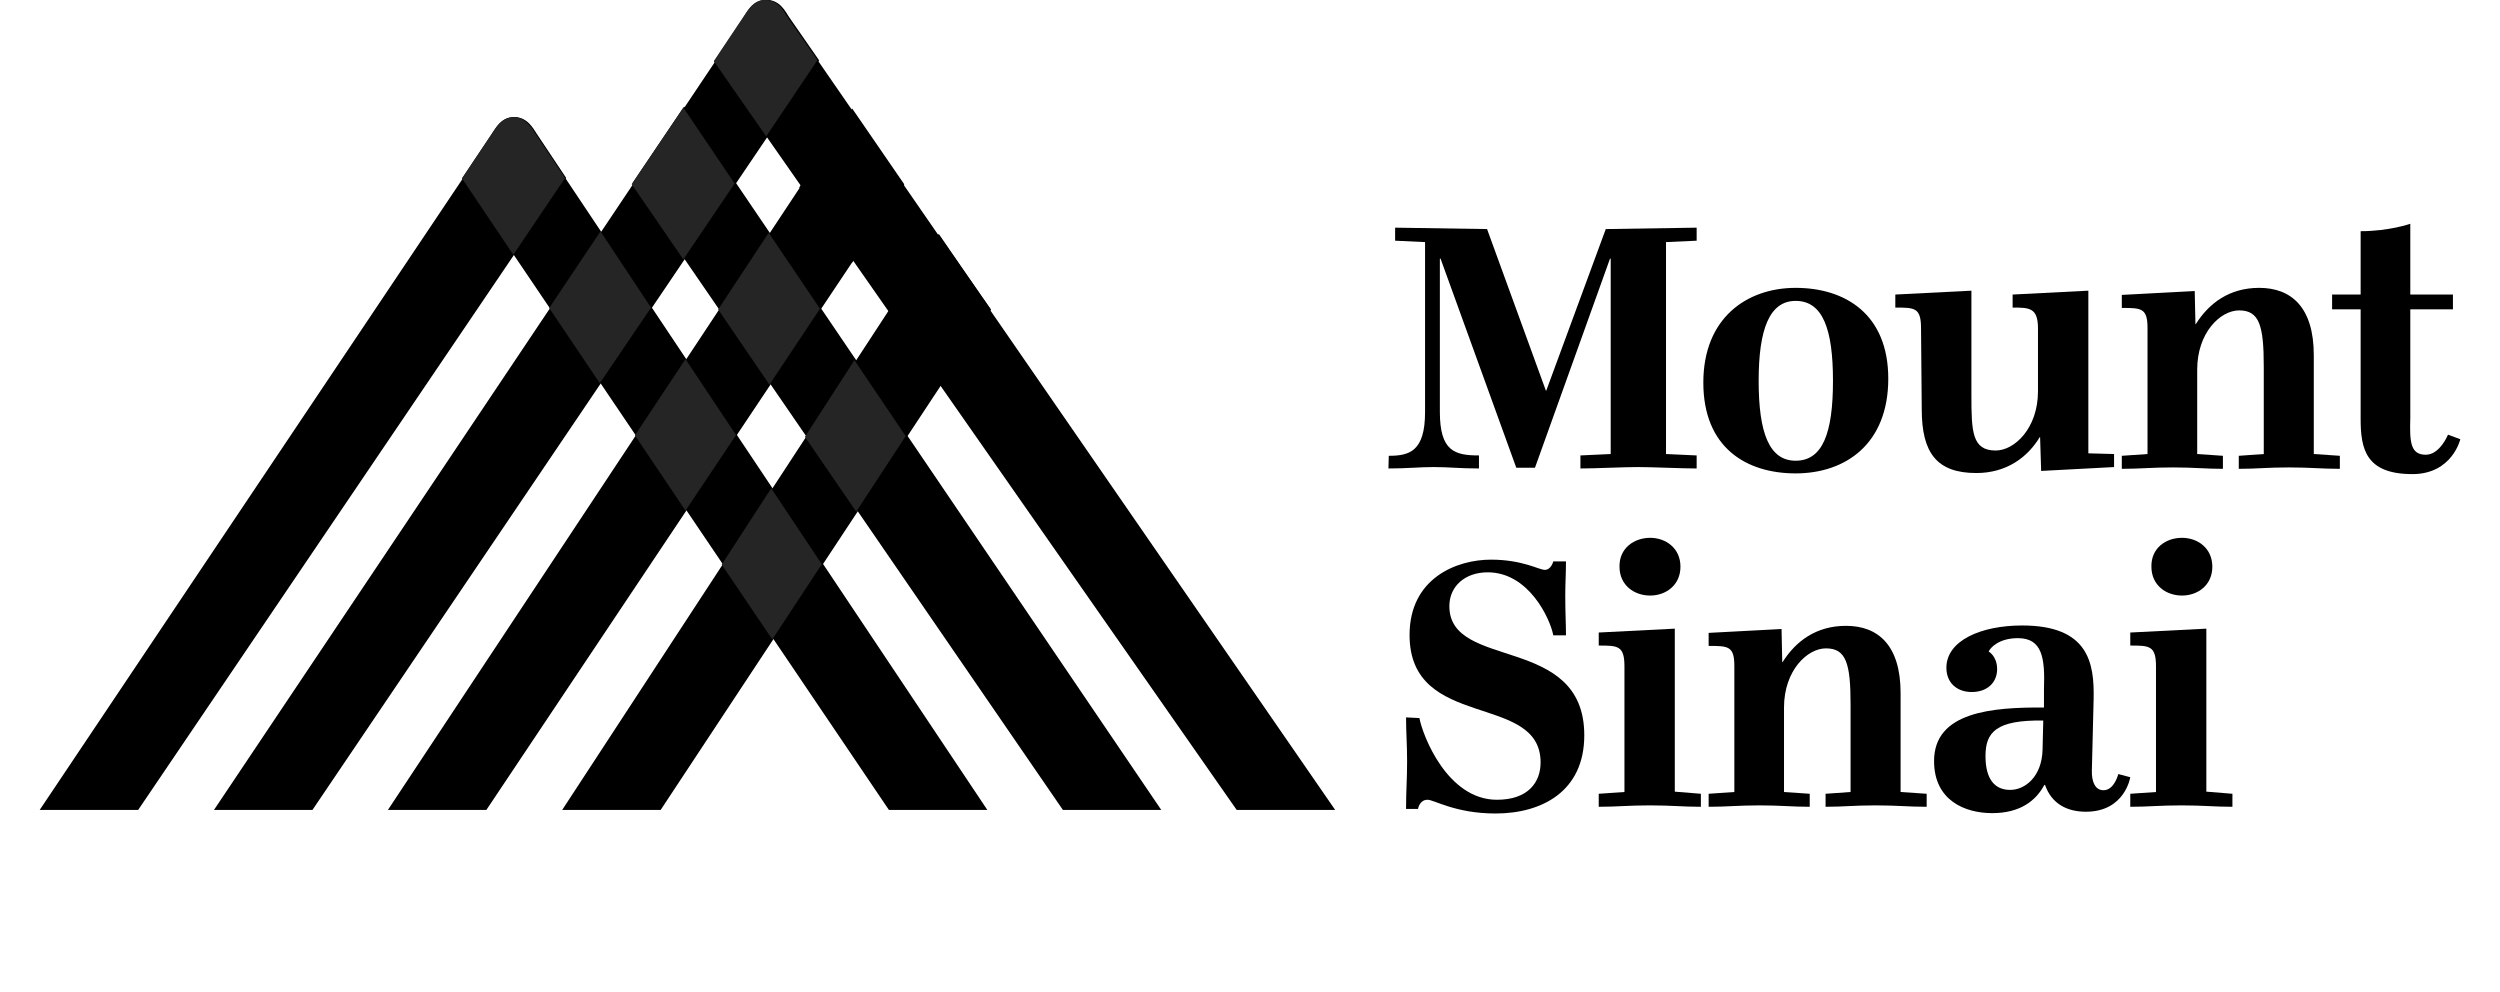
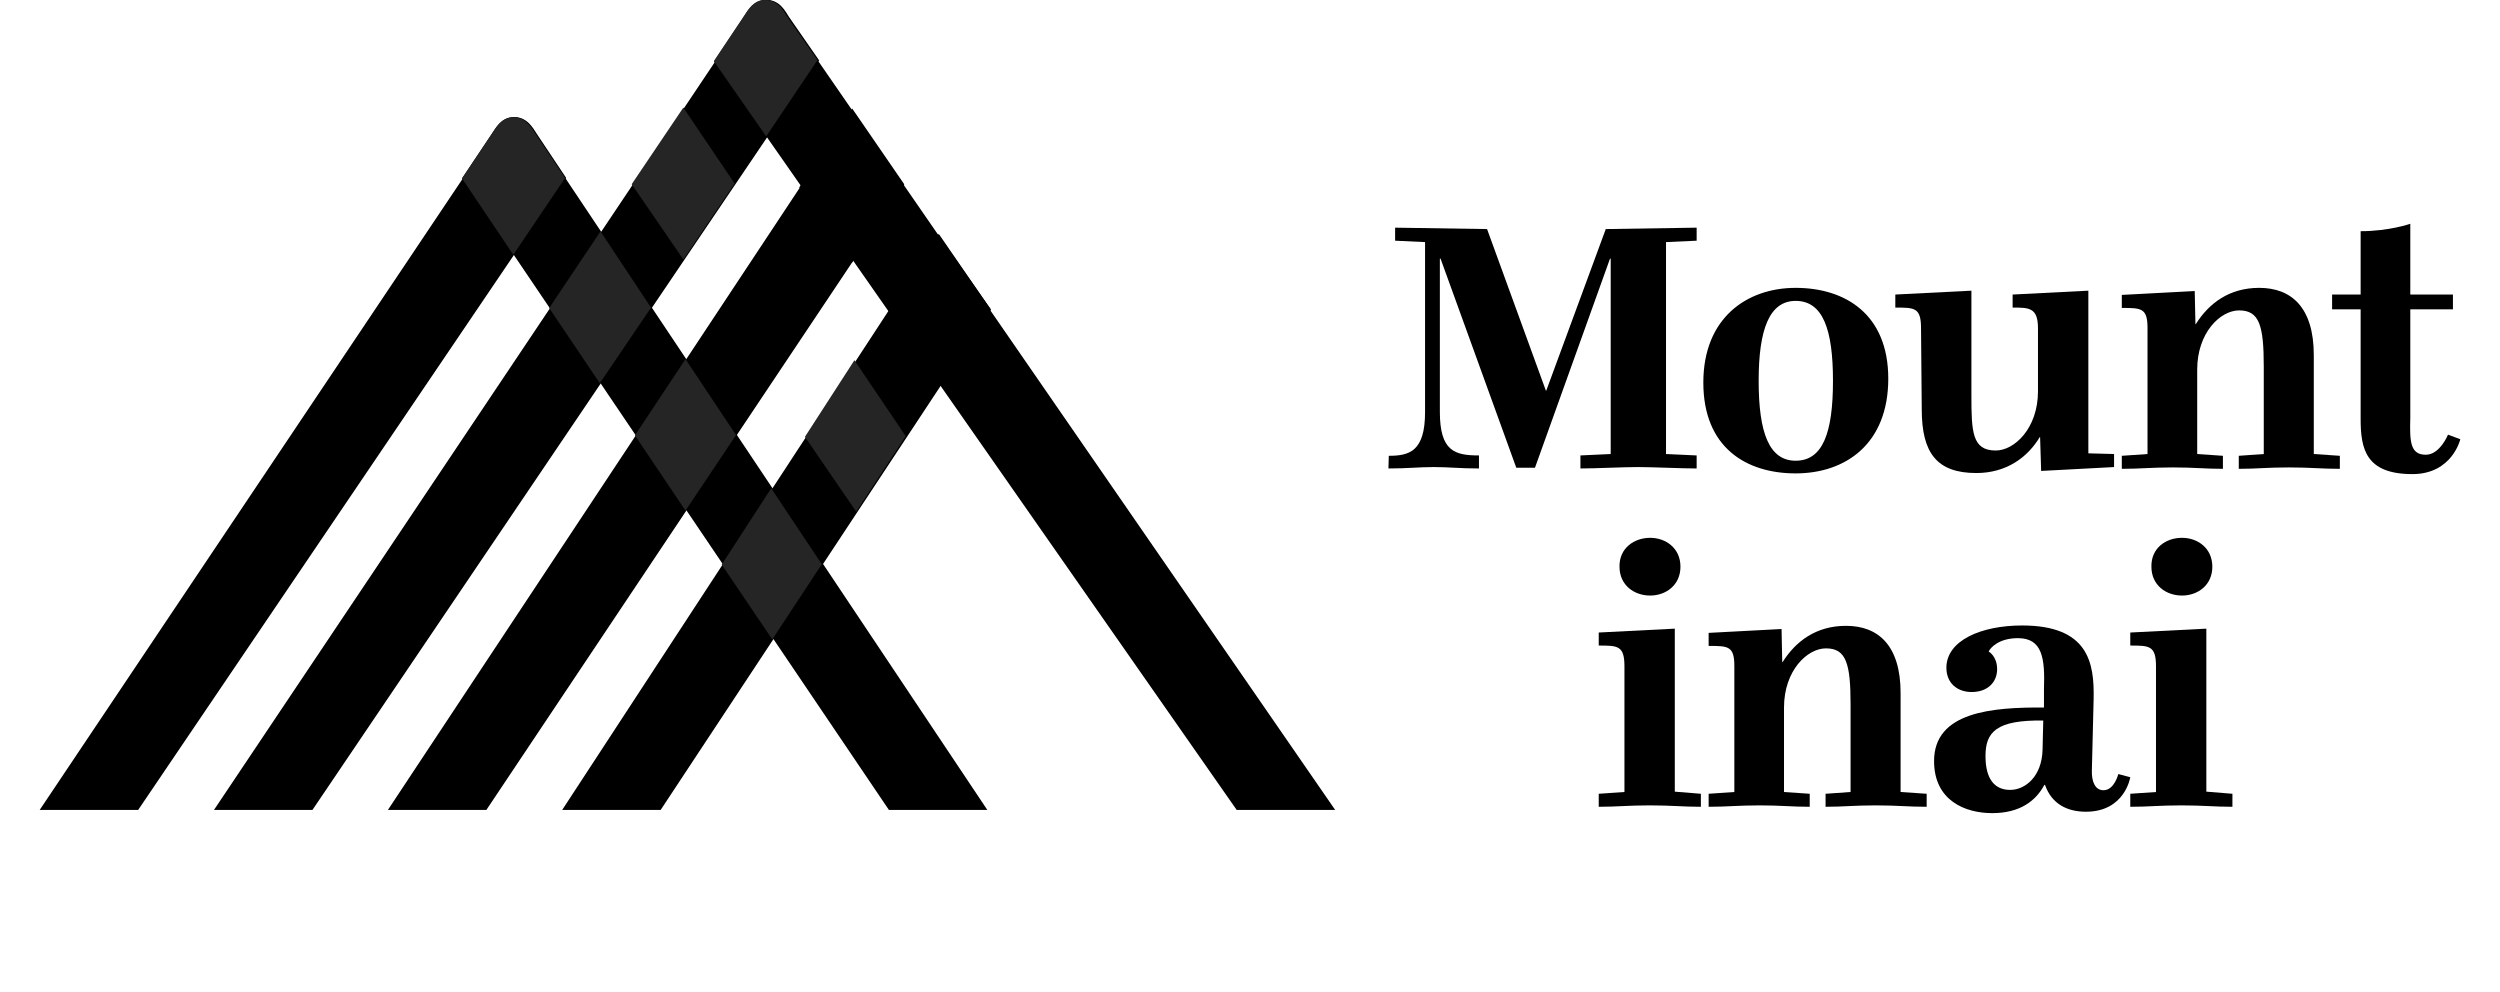
<svg xmlns="http://www.w3.org/2000/svg" width="126px" height="50px" viewBox="0 0 126 50" version="1.1">
  <title>logo-bw-mount-sinai</title>
  <g id="logo-bw-mount-sinai" stroke="none" stroke-width="1" fill="none" fill-rule="evenodd">
    <g id="Group-2" transform="translate(2, 0)" fill-rule="nonzero">
      <g id="Group" fill="#000000">
        <polygon id="Path" points="22.513 40.821 17.55 40.821 40.95 5.469 43.576 9.291" />
        <polygon id="Path" points="31.297 40.821 26.334 40.821 45.315 11.79 47.941 15.611" />
        <path d="M37.763,0.851 C37.6,0.598 37.31,0 36.658,0 C35.988,0 35.716,0.616 35.553,0.851 L35.553,0.851 L8.784,40.821 L13.747,40.821 L39.284,3.043 L37.763,0.851 Z" id="Path" />
        <path d="M25.048,6.737 L25.048,6.737 C24.885,6.484 24.577,5.904 23.944,5.904 C23.273,5.904 23.002,6.52 22.839,6.737 L22.839,6.737 L0,40.821 L4.963,40.821 L26.533,8.965 L25.048,6.737 Z" id="Path" />
      </g>
      <path d="M25,6.741 L25,6.741 C24.837,6.506 24.547,5.908 23.895,5.908 C23.225,5.908 22.953,6.524 22.79,6.741 L21.287,8.987 L42.801,40.821 L47.762,40.821 L25,6.741 Z" id="Path" fill="#000000" />
-       <path d="M37.702,0.851 L37.702,0.851 C37.539,0.598 37.249,0 36.597,0 C35.927,0 35.655,0.616 35.492,0.851 L33.988,3.097 L60.329,40.821 L65.293,40.821 L37.702,0.851 Z" id="Path" fill="#000000" />
+       <path d="M37.702,0.851 C37.539,0.598 37.249,0 36.597,0 C35.927,0 35.655,0.616 35.492,0.851 L33.988,3.097 L60.329,40.821 L65.293,40.821 L37.702,0.851 Z" id="Path" fill="#000000" />
      <polygon id="Path" fill="#000000" points="43.469 9.409 40.839 5.55 38.282 9.445 40.93 13.249" />
      <polygon id="Path" fill="#000000" points="47.941 15.594 45.293 11.817 42.754 15.612 45.402 19.336" />
-       <polygon id="Path" fill="#000000" points="51.57 40.821 56.528 40.821 32.48 5.371 29.874 9.233" />
      <g id="Group" transform="translate(21.287, 0)" fill="#252525">
        <path d="M16.395,0.852 L16.395,0.852 C16.233,0.598 15.944,0 15.293,0 C15.202,0 15.13,0.018 15.058,0.018 C14.57,0.145 14.335,0.635 14.19,0.834 L14.19,0.834 L12.834,2.865 L12.69,3.083 L15.329,6.873 L17.914,3.029 L16.395,0.852 Z" id="Path" />
        <polygon id="Path" points="11.153 5.423 8.55 9.285 11.153 13.076 13.738 9.249" />
-         <polygon id="Path" points="15.492 19.387 18.04 15.56 15.455 11.734 12.907 15.597" />
        <polygon id="Path" points="19.866 25.789 22.361 21.98 19.776 18.154 17.281 22.017" />
        <path d="M3.706,6.746 C3.543,6.511 3.236,5.912 2.603,5.912 C2.513,5.912 2.44,5.93 2.368,5.93 C1.88,6.057 1.645,6.547 1.5,6.746 L1.5,6.746 L0,8.995 L2.585,12.84 L5.188,8.977 L5.17,8.941 L3.706,6.746 L3.706,6.746 Z" id="Path" />
        <polygon id="Path" points="9.526 15.506 6.978 11.661 4.393 15.524 6.941 19.314" />
        <polygon id="Path" points="13.81 21.926 11.262 18.099 8.713 21.944 11.262 25.735" />
        <polygon id="Path" points="18.131 28.437 15.582 24.61 13.087 28.455 15.636 32.227" />
      </g>
      <g id="Group" transform="translate(67.977, 11.279)" fill="#000000">
        <path d="M0.018,11.693 C1.047,11.693 1.846,11.48 1.846,9.493 L1.846,0.923 L0.337,0.852 L0.337,0.195 L4.971,0.266 L7.936,8.41 L7.954,8.41 L10.954,0.266 L15.534,0.195 L15.534,0.852 L13.99,0.923 L13.99,11.604 L15.534,11.675 L15.534,12.332 C14.771,12.332 13.333,12.261 12.569,12.261 C11.806,12.261 10.439,12.332 9.676,12.332 L9.676,11.675 L11.202,11.604 L11.202,1.757 L11.167,1.757 L7.385,12.296 L6.444,12.296 L2.627,1.757 L2.592,1.757 L2.592,9.475 C2.592,11.462 3.338,11.675 4.563,11.675 L4.563,12.332 C3.604,12.332 3.054,12.261 2.29,12.261 C1.527,12.261 0.959,12.332 0,12.332 L0.018,11.693 Z" id="Path" />
        <path d="M22.405,7.914 C22.405,5.305 21.89,3.886 20.523,3.886 C19.209,3.886 18.659,5.305 18.659,7.914 C18.659,10.54 19.191,11.941 20.523,11.941 C21.89,11.941 22.405,10.54 22.405,7.914 Z M15.871,8.002 C15.871,4.738 18.073,3.229 20.523,3.229 C23.008,3.229 25.192,4.542 25.192,7.807 C25.192,11.09 23.044,12.58 20.523,12.58 C18.037,12.58 15.871,11.285 15.871,8.002 L15.871,8.002 Z" id="Shape" />
        <path d="M26.843,5.27 C26.843,4.223 26.524,4.223 25.547,4.223 L25.547,3.566 L29.382,3.371 L29.382,8.641 C29.382,10.486 29.417,11.427 30.607,11.427 C31.548,11.427 32.737,10.309 32.737,8.446 L32.737,5.27 C32.737,4.223 32.293,4.223 31.459,4.223 L31.459,3.566 L35.276,3.371 L35.276,11.569 L36.572,11.604 L36.572,12.261 L32.897,12.456 L32.844,10.753 L32.826,10.753 C32.205,11.782 31.139,12.562 29.63,12.562 C27.624,12.562 26.879,11.533 26.879,9.351 L26.843,5.27 Z" id="Path" />
        <path d="M42.058,11.693 L42.058,12.35 C41.135,12.35 40.637,12.279 39.537,12.279 C38.436,12.279 37.903,12.35 36.962,12.35 L36.962,11.693 L38.258,11.604 L38.258,5.252 C38.258,4.241 37.939,4.241 36.962,4.241 L36.962,3.584 L40.637,3.389 L40.673,5.057 L40.691,5.057 C41.348,4.01 42.377,3.229 43.886,3.229 C45.502,3.229 46.638,4.205 46.638,6.618 L46.638,11.604 L47.952,11.693 L47.952,12.35 C47.011,12.35 46.496,12.279 45.378,12.279 C44.259,12.279 43.78,12.35 42.857,12.35 L42.857,11.693 L44.117,11.604 L44.117,7.186 C44.117,5.11 43.886,4.365 42.874,4.365 C41.933,4.365 40.762,5.483 40.762,7.346 L40.762,11.604 L42.058,11.693 Z" id="Path" />
        <path d="M51.502,9.794 C51.467,10.983 51.502,11.64 52.284,11.64 C52.994,11.64 53.402,10.628 53.402,10.628 L54.023,10.859 C54.023,10.859 53.615,12.616 51.609,12.616 C49.248,12.616 48.999,11.338 48.999,9.83 L48.999,4.312 L47.561,4.312 L47.561,3.566 L48.999,3.566 L48.999,0.373 C50.437,0.373 51.502,0 51.502,0 L51.502,3.566 L53.651,3.566 L53.651,4.312 L51.502,4.312 L51.502,9.794 Z" id="Path" />
-         <path d="M1.562,24.912 C1.722,25.781 2.965,29.029 5.468,29.029 C7.048,29.029 7.669,28.141 7.669,27.148 C7.669,23.599 1.065,25.569 1.065,20.725 C1.065,17.868 3.426,16.927 5.166,16.927 C6.764,16.927 7.581,17.442 7.882,17.442 C8.202,17.442 8.309,17.016 8.309,17.016 L8.948,17.016 C8.948,17.655 8.912,18.116 8.912,18.719 C8.912,19.624 8.948,20.139 8.948,20.742 L8.309,20.742 C8.149,19.891 7.066,17.566 5.006,17.566 C3.852,17.566 3.071,18.276 3.071,19.27 C3.071,22.534 9.871,20.654 9.871,25.781 C9.871,28.603 7.74,29.721 5.397,29.721 C3.373,29.721 2.308,29.029 1.971,29.029 C1.562,29.029 1.491,29.49 1.491,29.49 L0.888,29.49 C0.888,28.567 0.941,28.017 0.941,27.094 C0.941,26.207 0.888,25.657 0.888,24.877 L1.562,24.912 Z" id="Path" />
        <path d="M13.191,15.827 C13.972,15.827 14.718,16.342 14.718,17.282 C14.718,18.223 13.972,18.737 13.191,18.737 C12.392,18.737 11.646,18.223 11.646,17.282 C11.628,16.342 12.392,15.827 13.191,15.827 Z M15.747,28.727 L15.747,29.383 C14.824,29.383 14.291,29.312 13.173,29.312 C12.055,29.312 11.54,29.383 10.599,29.383 L10.599,28.727 L11.895,28.638 L11.895,22.304 C11.895,21.257 11.557,21.257 10.599,21.257 L10.599,20.6 L14.433,20.405 L14.433,28.62 L15.747,28.727 Z" id="Shape" />
        <path d="M21.233,28.727 L21.233,29.383 C20.31,29.383 19.813,29.312 18.712,29.312 C17.611,29.312 17.079,29.383 16.138,29.383 L16.138,28.727 L17.434,28.638 L17.434,22.286 C17.434,21.275 17.114,21.275 16.138,21.275 L16.138,20.618 L19.813,20.423 L19.848,22.091 L19.866,22.091 C20.523,21.044 21.553,20.263 23.062,20.263 C24.677,20.263 25.813,21.239 25.813,23.652 L25.813,28.638 L27.127,28.727 L27.127,29.383 C26.186,29.383 25.671,29.312 24.553,29.312 C23.434,29.312 22.955,29.383 22.032,29.383 L22.032,28.727 L23.292,28.638 L23.292,24.22 C23.292,22.144 23.062,21.399 22.05,21.399 C21.109,21.399 19.937,22.517 19.937,24.38 L19.937,28.638 L21.233,28.727 Z" id="Path" />
        <path d="M33.003,25.036 C30.625,25.001 30.092,25.622 30.092,26.828 C30.092,27.964 30.536,28.532 31.335,28.532 C32.08,28.532 32.932,27.875 32.968,26.509 L33.003,25.036 Z M37.389,27.893 C37.389,27.893 37.122,29.632 35.152,29.632 C34.211,29.632 33.43,29.241 33.092,28.283 L33.057,28.283 C32.631,29.082 31.832,29.703 30.429,29.703 C29.08,29.703 27.5,29.082 27.5,27.077 C27.5,24.593 30.429,24.362 33.039,24.38 L33.039,23.439 C33.092,21.913 32.968,20.884 31.725,20.884 C30.767,20.884 30.34,21.363 30.252,21.558 C30.252,21.558 30.678,21.789 30.678,22.446 C30.678,23.12 30.181,23.599 29.4,23.599 C28.654,23.599 28.121,23.138 28.121,22.375 C28.121,21.008 29.861,20.245 31.938,20.245 C35.294,20.245 35.578,22.144 35.542,23.936 L35.453,27.556 C35.436,28.141 35.631,28.549 36.039,28.549 C36.59,28.549 36.785,27.733 36.785,27.733 L37.389,27.893 Z" id="Shape" />
        <path d="M39.998,15.827 C40.779,15.827 41.525,16.342 41.525,17.282 C41.525,18.223 40.779,18.737 39.998,18.737 C39.199,18.737 38.454,18.223 38.454,17.282 C38.436,16.342 39.182,15.827 39.998,15.827 Z M42.537,28.727 L42.537,29.383 C41.614,29.383 41.081,29.312 39.963,29.312 C38.844,29.312 38.329,29.383 37.389,29.383 L37.389,28.727 L38.685,28.638 L38.685,22.304 C38.685,21.257 38.347,21.257 37.389,21.257 L37.389,20.6 L41.223,20.405 L41.223,28.62 L42.537,28.727 Z" id="Shape" />
      </g>
    </g>
  </g>
</svg>